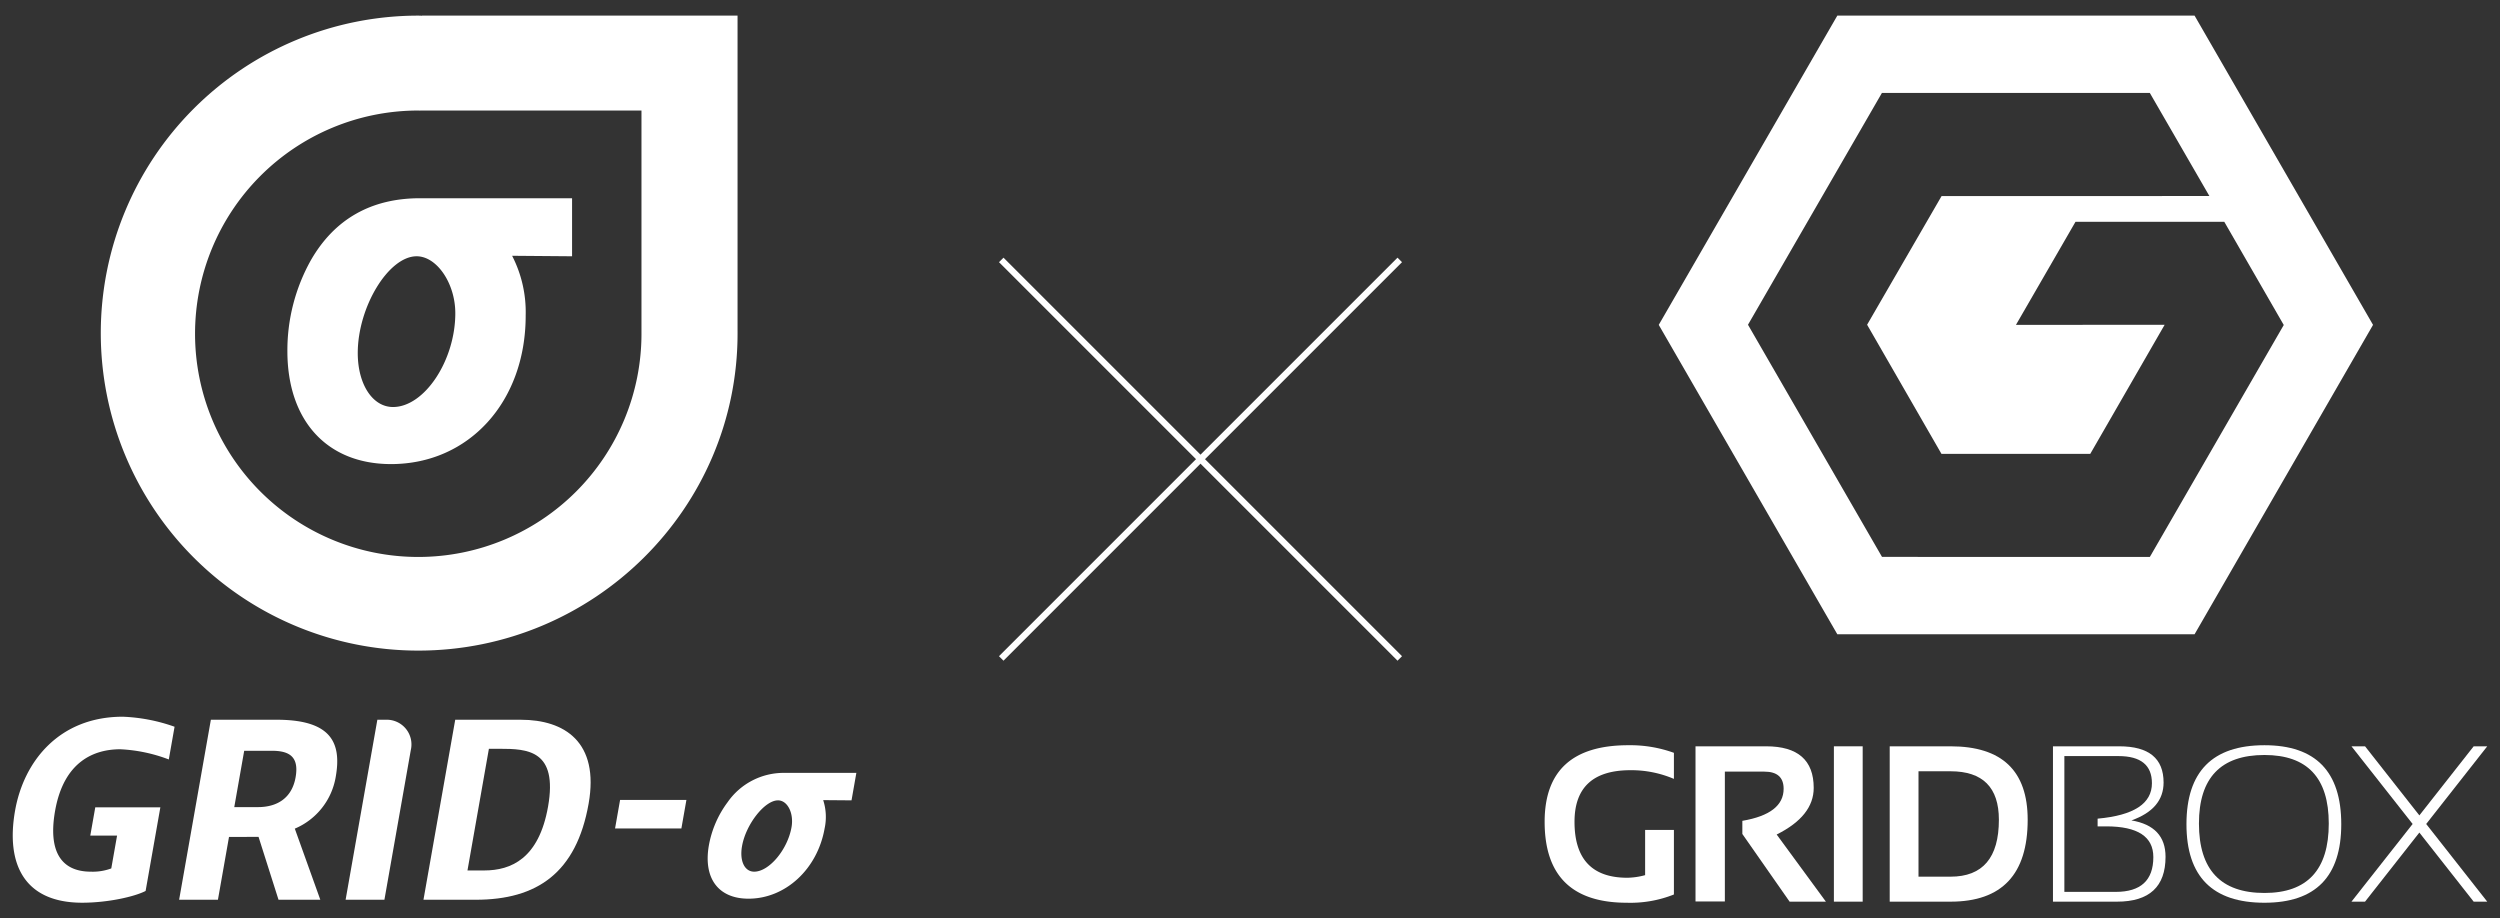
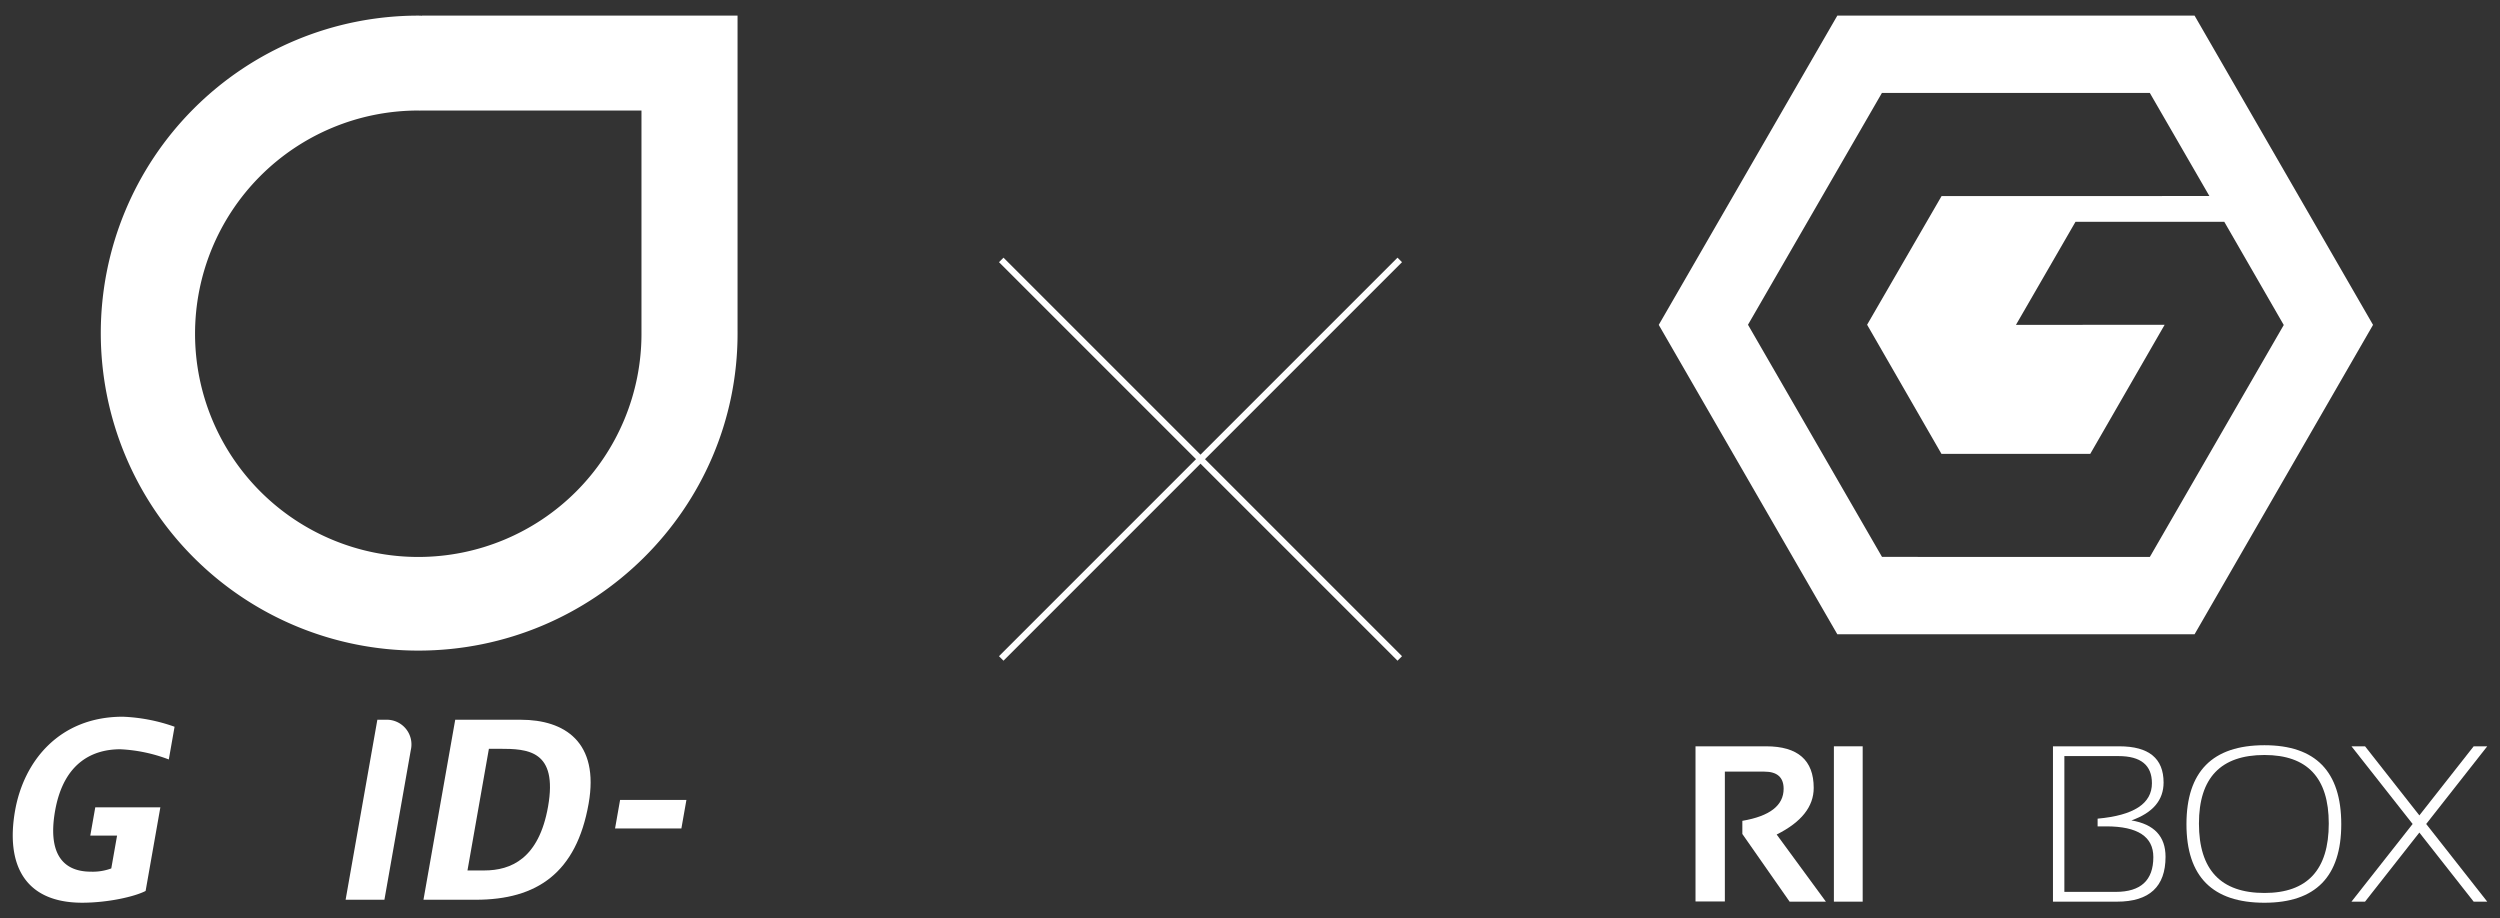
<svg xmlns="http://www.w3.org/2000/svg" viewBox="0 0 392 144">
  <rect x="0" y="0" width="392" height="144" fill="#333333" stroke="none" />
  <title>event_01</title>
  <g>
    <rect width="392" height="144" style="fill: #fff;stroke: #000;stroke-miterlimit: 10;opacity: 0" />
    <g>
      <g>
        <g>
          <path d="M115.648,51.924V2.45H66.174V2.465c-0.2,0-.392-0.015-0.589-0.015a49.782,49.782,0,0,0,0,99.564c27.494,0,50.064-22.229,50.064-49.723V51.924Zm-15.064.415a35,35,0,1,1-35.1-35.008c0.139,0,.275.009,0.413,0.01v-0.01h34.686V52.339Z" style="fill: #fff" />
-           <path d="M48.753,40.788a28.938,28.938,0,0,0-3.691,14.263c0,10.928,6.226,17.717,16.25,17.717,12.235,0,21.114-9.788,21.114-23.276A19.3,19.3,0,0,0,80.3,40.107l9.4,0.077v-9.1H65.869C58.215,31.08,52.457,34.347,48.753,40.788Zm22.639,8.317c0,7.425-4.839,14.714-9.77,14.714-3.2,0-5.526-3.557-5.526-8.459,0-7.234,4.832-15.176,9.232-15.176C68.5,40.184,71.392,44.436,71.392,49.105Z" style="fill: #fff" />
        </g>
        <g>
-           <path d="M134.277,121.187H123a10.709,10.709,0,0,0-8.908,4.594,16.066,16.066,0,0,0-2.936,6.749c-0.912,5.171,1.468,8.383,6.211,8.383,5.789,0,10.807-4.631,11.932-11.013a8.5,8.5,0,0,0-.224-4.441l4.443,0.036Zm-10.168,8.529c-0.619,3.513-3.517,6.962-5.85,6.962-1.515,0-2.318-1.683-1.909-4,0.6-3.423,3.552-7.181,5.634-7.181C123.486,125.494,124.5,127.506,124.11,129.715Z" style="fill: #fff" />
          <g>
            <path d="M26.468,119.084a24.477,24.477,0,0,0-7.609-1.6c-4.043,0-8.843,1.845-10.221,9.657-1.121,6.359.948,9.538,5.62,9.538a8.366,8.366,0,0,0,3.191-.51l0.907-5.143h-4.2l0.782-4.436H25.144l-2.312,13.111c-1.729.9-5.939,1.845-9.943,1.845-9.107,0-12-6.084-10.524-14.445,1.377-7.812,6.992-14.72,16.884-14.72a27.251,27.251,0,0,1,8.123,1.572Z" style="fill: #fff" />
-             <path d="M28.087,141.079l4.977-28.224H43.387c8.557,0,10.2,3.612,9.256,8.95a10.736,10.736,0,0,1-6.418,8.126l4,11.148H43.671l-3.13-9.853H35.909l-1.737,9.853H28.087Zm12.374-14.524c2.944,0,5.306-1.374,5.888-4.671,0.561-3.18-.915-4.161-3.7-4.161H38.29l-1.557,8.832h3.729Z" style="fill: #fff" />
            <path d="M60.277,141.079H54.192l4.977-28.224h1.338a3.873,3.873,0,0,1,3.909,4.746Z" style="fill: #fff" />
            <path d="M71.378,112.856H81.662c6.869,0,12.338,3.494,10.635,13.15-1.917,10.873-8.114,15.074-17.692,15.074H66.4Zm4.548,23.631c4.2,0,8.568-1.845,10.008-10.01,1.564-8.871-3.23-9.067-7.587-9.067H76.659L73.3,136.487h2.63Z" style="fill: #fff" />
            <path d="M97.23,125.427h10.4l-0.789,4.475h-10.4Z" style="fill: #fff" />
          </g>
        </g>
      </g>
      <g>
        <g>
          <g>
-             <path d="M262.469,140.255a18.376,18.376,0,0,1-7.376,1.295q-12.894,0-12.894-12.69,0-12.009,13.116-12.009a20.112,20.112,0,0,1,7.154,1.192v4.088a16.975,16.975,0,0,0-6.813-1.363q-8.772,0-8.773,8.091,0,8.772,8.279,8.773a11.18,11.18,0,0,0,2.793-.409v-7.086h4.514v10.118Z" style="fill: #fff" />
            <path d="M265.856,141.345V117.021h11.072q7.461,0,7.461,6.524,0,4.412-5.808,7.307L286.3,141.38h-5.69l-7.41-10.612v-2.061q6.473-1.106,6.473-5.025,0-2.692-3.032-2.691h-6.183v20.355h-4.6Z" style="fill: #fff" />
            <path d="M292.068,117.021V141.38h-4.514V117.021h4.514Z" style="fill: #fff" />
-             <path d="M296.306,141.38V117.021h9.539q12.095,0,12.095,11.516,0,12.844-12.095,12.843h-9.539Zm9.539-3.918q7.58,0,7.58-8.926,0-7.6-7.58-7.6H300.82v16.523h5.025Z" style="fill: #fff" />
          </g>
          <g>
            <path d="M321.905,141.38V117.021H332.3q6.949,0,6.95,5.673,0,4.156-5.042,5.945,5.348,0.9,5.349,5.706,0,7.035-7.615,7.035H321.905Zm9.845-1.533q5.893,0,5.894-5.451,0-4.82-7.376-4.821h-1.363v-1.209q8.518-.767,8.517-5.553,0-4.258-5.246-4.259h-8.483v21.293h8.057Z" style="fill: #fff" />
            <path d="M342.837,129.235q0-12.384,12.23-12.384,12.043,0,12.043,12.384,0,12.314-12.043,12.315Q342.836,141.55,342.837,129.235Zm12.23,10.782q10.084,0,10.084-10.885,0-10.748-10.084-10.749-10.272,0-10.272,10.749Q344.8,140.017,355.067,140.017Z" style="fill: #fff" />
            <path d="M378.3,129.2l-9.59-12.18h2.129l8.517,10.834,8.517-10.834H390l-9.573,12.18L390,141.38h-2.129l-8.517-10.834-8.517,10.834h-2.129Z" style="fill: #fff" />
          </g>
        </g>
        <path d="M372.092,50.941L344.108,99.456H288.092l-28-48.515,28-48.491h56.016ZM295.085,14.573l-21,36.347,21.015,36.4,41.994,0.011,21-36.371-9.328-16.185H325.44L316.1,50.941l23.317-.016L327.751,71.169H304.422l-11.66-20.25,11.675-20.171,41.994-.012-9.34-16.164H295.085Z" style="fill: #fff" />
      </g>
      <g>
        <line x1="156.994" y1="40.755" x2="219.483" y2="103.245" style="fill: #fff;stroke: #fff;stroke-miterlimit: 10" />
        <line x1="219.483" y1="40.755" x2="156.994" y2="103.245" style="fill: #fff;stroke: #fff;stroke-miterlimit: 10" />
      </g>
    </g>
  </g>
</svg>